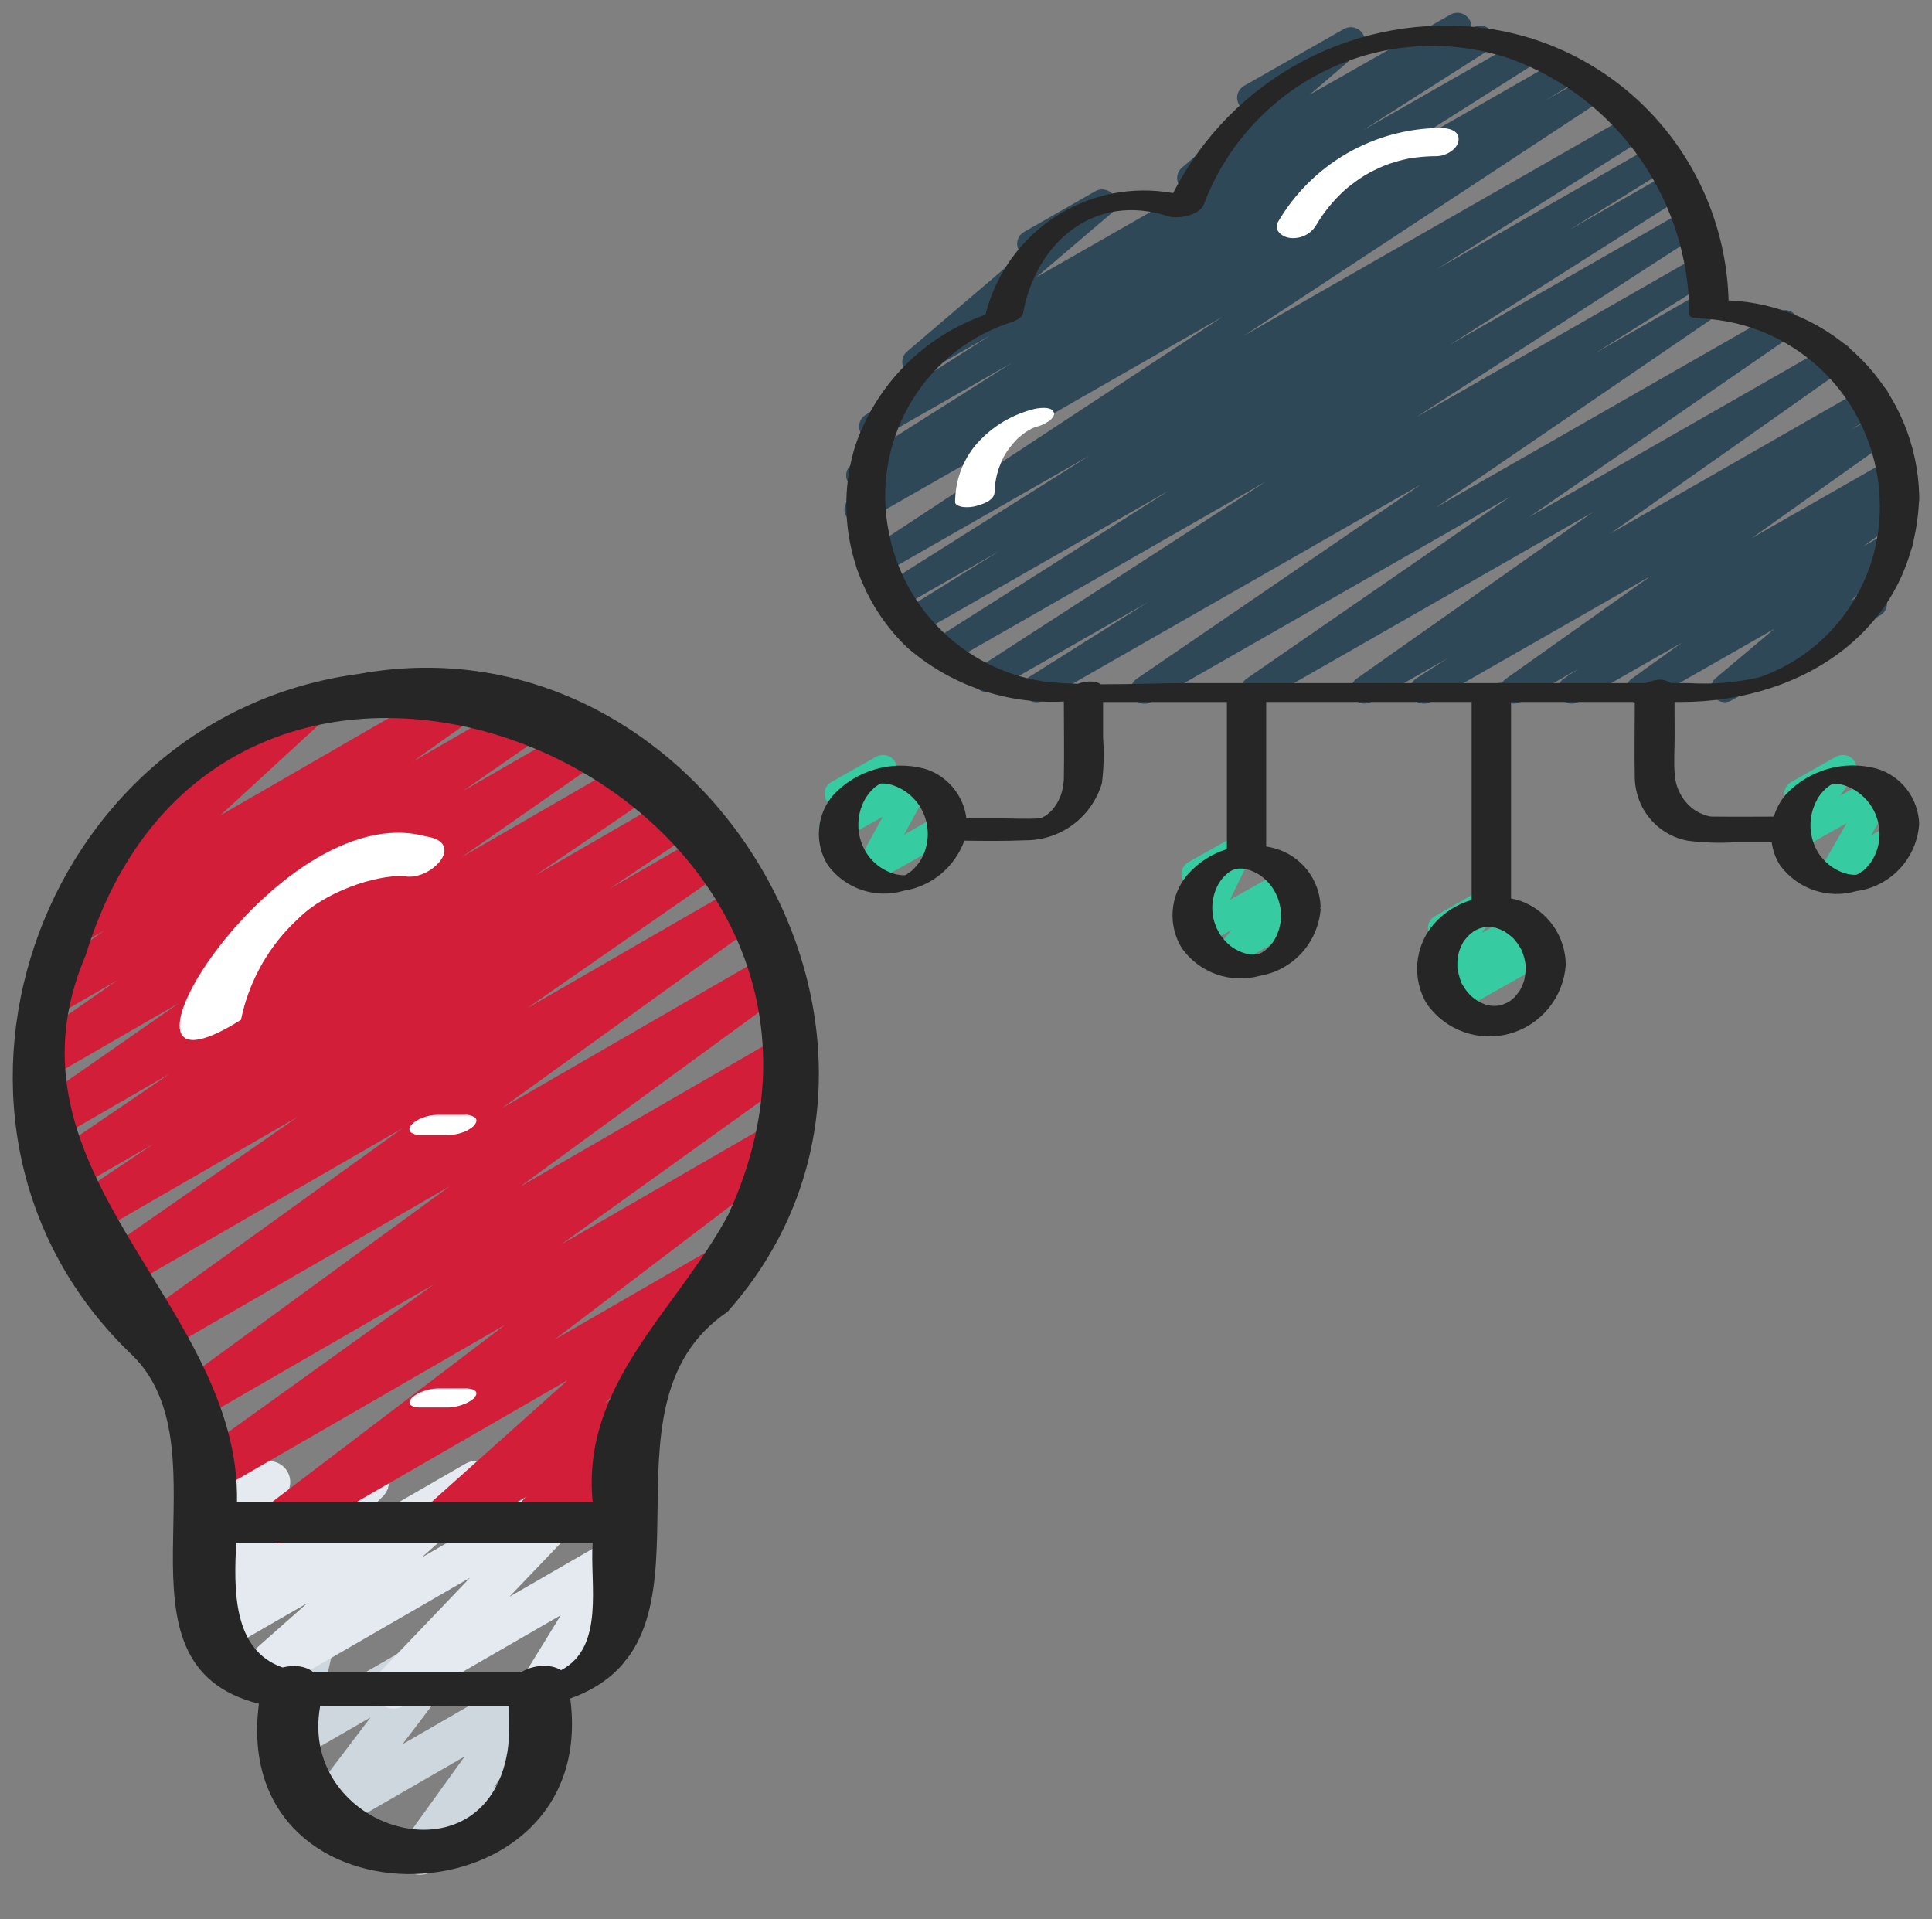
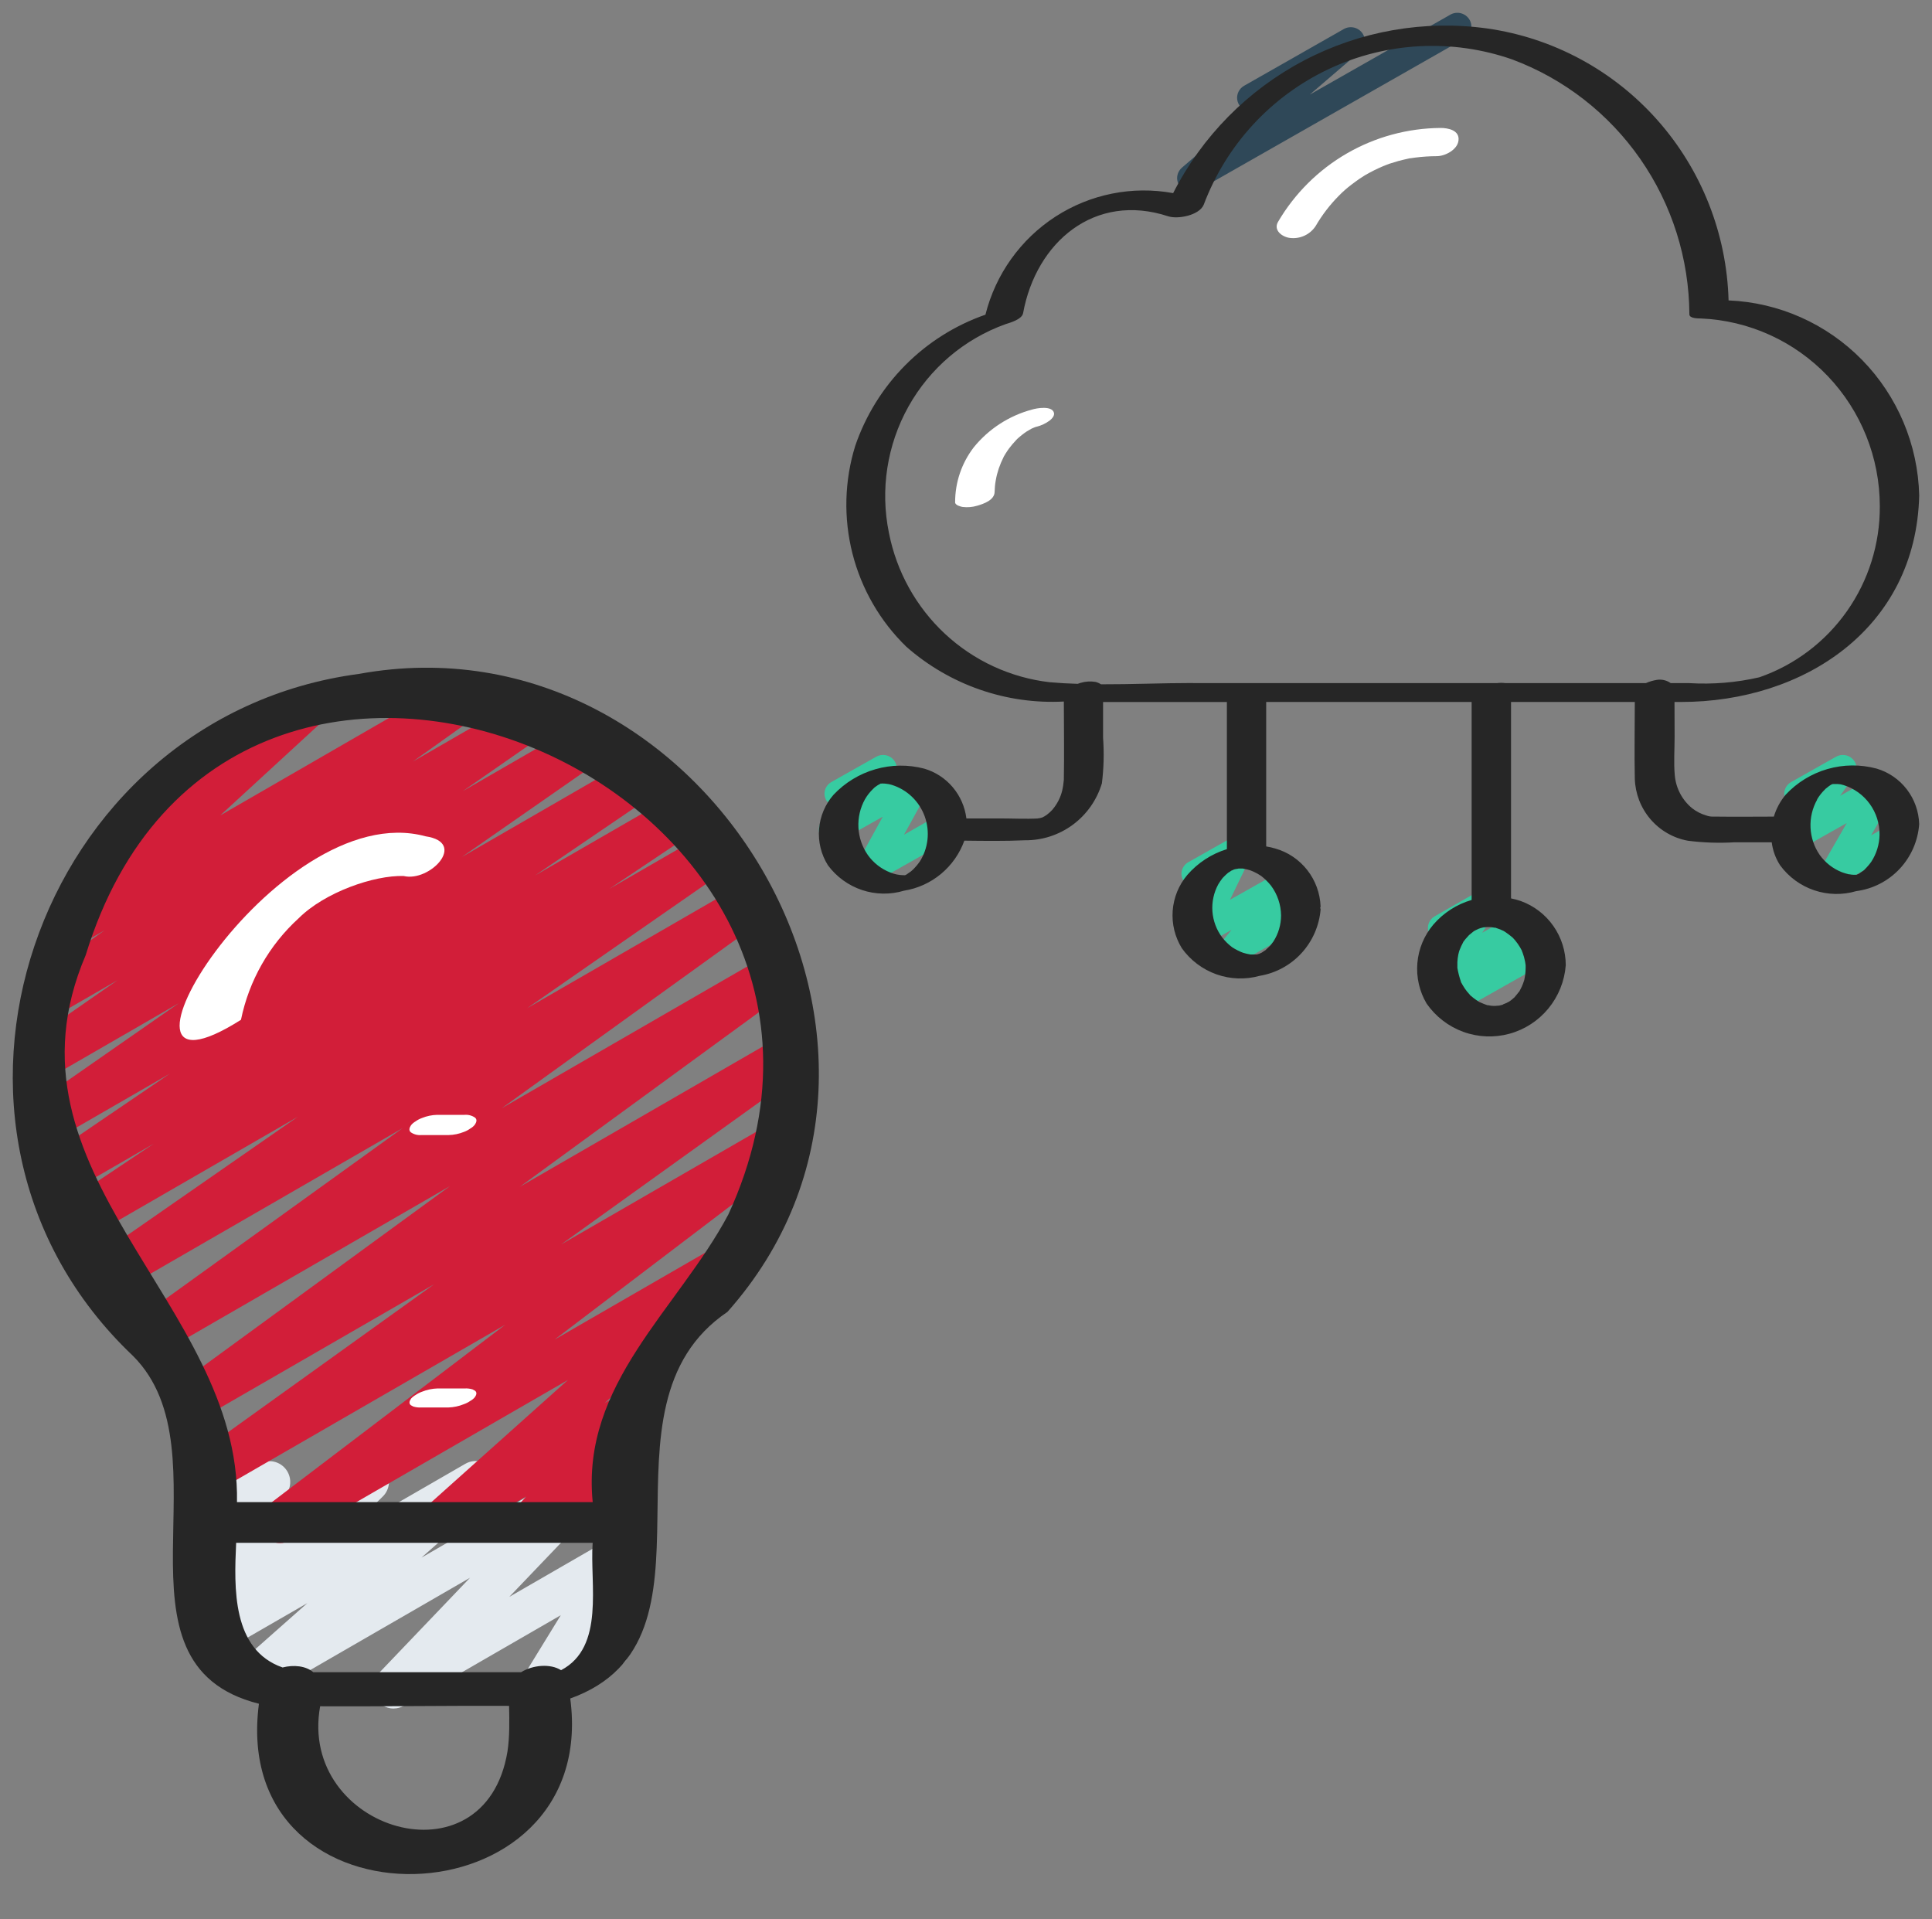
<svg xmlns="http://www.w3.org/2000/svg" width="151" height="150" viewBox="0 0 151 150" fill="none">
  <rect x="0" y="0" width="151" height="150" fill="#808080" stroke="none" />
  <g clip-path="url(#clip0_511_421)">
-     <path d="M89.454 55C89.223 55 88.999 54.926 88.814 54.791C88.629 54.656 88.492 54.466 88.424 54.248C88.355 54.031 88.359 53.797 88.433 53.582C88.508 53.366 88.651 53.18 88.84 53.05L111.04 37.875L81.572 54.726C81.327 54.873 81.032 54.918 80.754 54.851C80.476 54.783 80.236 54.609 80.087 54.366C79.939 54.124 79.893 53.833 79.961 53.557C80.029 53.281 80.205 53.043 80.45 52.896L89.741 47.046L77.655 53.958C77.411 54.09 77.126 54.125 76.857 54.055C76.589 53.984 76.358 53.815 76.213 53.58C76.067 53.346 76.019 53.065 76.077 52.797C76.135 52.528 76.295 52.291 76.525 52.136L98.951 37.627L73.856 51.988C73.613 52.117 73.328 52.149 73.062 52.077C72.795 52.005 72.567 51.835 72.423 51.601C72.28 51.367 72.232 51.088 72.29 50.82C72.348 50.553 72.507 50.317 72.735 50.162L91.374 38.333L71.346 49.785C71.101 49.916 70.815 49.95 70.547 49.877C70.278 49.804 70.048 49.632 69.905 49.396C69.762 49.16 69.716 48.878 69.777 48.609C69.838 48.341 70.001 48.106 70.233 47.953L78.087 43.075L69.807 47.81C69.563 47.941 69.278 47.974 69.01 47.902C68.742 47.83 68.513 47.659 68.369 47.424C68.225 47.189 68.178 46.908 68.237 46.64C68.297 46.371 68.458 46.135 68.688 45.982L85.167 35.596L68.53 45.108C68.288 45.239 68.003 45.273 67.736 45.203C67.469 45.132 67.239 44.963 67.094 44.73C66.949 44.497 66.9 44.218 66.957 43.95C67.013 43.681 67.171 43.445 67.398 43.289L95.559 24.751L67.595 40.754C67.35 40.886 67.064 40.918 66.796 40.846C66.528 40.773 66.298 40.601 66.155 40.365C66.011 40.129 65.965 39.847 66.026 39.578C66.087 39.31 66.251 39.075 66.482 38.922L68.93 37.409L67.733 38.092C67.489 38.224 67.203 38.259 66.935 38.188C66.666 38.117 66.435 37.946 66.29 37.711C66.145 37.475 66.098 37.194 66.157 36.925C66.217 36.656 66.379 36.419 66.61 36.266L79.102 28.346L68.746 34.266C68.503 34.399 68.217 34.434 67.948 34.363C67.679 34.292 67.448 34.121 67.303 33.886C67.158 33.65 67.111 33.369 67.171 33.099C67.23 32.83 67.392 32.594 67.623 32.44L77.395 26.211L72.143 29.208C71.91 29.343 71.634 29.387 71.37 29.331C71.106 29.275 70.873 29.123 70.716 28.904C70.56 28.686 70.491 28.418 70.525 28.153C70.558 27.887 70.691 27.643 70.896 27.47L79.843 19.841C79.764 19.768 79.696 19.684 79.642 19.59C79.499 19.345 79.46 19.052 79.534 18.778C79.608 18.504 79.789 18.27 80.038 18.128L85.61 14.941C85.842 14.811 86.115 14.77 86.376 14.828C86.637 14.886 86.868 15.037 87.022 15.253C87.177 15.469 87.246 15.734 87.215 15.997C87.184 16.26 87.055 16.502 86.854 16.677L80.993 21.669L115.141 2.147C115.385 2.005 115.676 1.964 115.951 2.032C116.225 2.101 116.462 2.274 116.61 2.514C116.757 2.753 116.803 3.041 116.739 3.314C116.674 3.588 116.504 3.825 116.264 3.975L106.509 10.193L118.887 3.112C119.131 2.97 119.423 2.929 119.697 2.998C119.972 3.066 120.209 3.239 120.356 3.479C120.503 3.719 120.55 4.006 120.485 4.28C120.42 4.553 120.25 4.79 120.011 4.94L107.516 12.861L122.115 4.512C122.359 4.381 122.646 4.348 122.914 4.421C123.182 4.493 123.412 4.665 123.555 4.902C123.698 5.138 123.745 5.419 123.684 5.688C123.622 5.957 123.459 6.192 123.228 6.345L120.789 7.854L124.267 5.867C124.509 5.739 124.791 5.707 125.056 5.778C125.321 5.848 125.549 6.016 125.694 6.247C125.838 6.478 125.889 6.755 125.835 7.022C125.781 7.288 125.627 7.524 125.404 7.682L97.227 26.233L127.612 8.853C127.857 8.706 128.151 8.661 128.429 8.729C128.707 8.796 128.947 8.97 129.096 9.213C129.245 9.456 129.29 9.747 129.222 10.023C129.154 10.299 128.978 10.536 128.733 10.684L112.3 21.038L129.463 11.223C129.707 11.092 129.994 11.059 130.262 11.132C130.53 11.204 130.76 11.376 130.904 11.612C131.047 11.848 131.093 12.13 131.031 12.399C130.971 12.668 130.807 12.903 130.576 13.055L122.655 17.968L130.803 13.308C131.047 13.173 131.334 13.137 131.605 13.207C131.875 13.278 132.108 13.45 132.253 13.686C132.398 13.923 132.445 14.207 132.384 14.477C132.323 14.747 132.158 14.983 131.924 15.136L113.289 26.963L131.987 16.27C132.23 16.138 132.515 16.103 132.784 16.173C133.052 16.243 133.283 16.413 133.428 16.648C133.574 16.882 133.622 17.163 133.564 17.432C133.506 17.701 133.346 17.937 133.117 18.092L110.686 32.603L132.899 19.899C133.143 19.76 133.433 19.722 133.705 19.792C133.978 19.862 134.212 20.035 134.358 20.273C134.504 20.512 134.551 20.798 134.487 21.07C134.423 21.342 134.255 21.578 134.018 21.729L124.727 27.571L133.246 22.701C133.488 22.566 133.772 22.528 134.041 22.595C134.309 22.662 134.542 22.828 134.69 23.061C134.838 23.293 134.891 23.572 134.837 23.841C134.783 24.111 134.627 24.349 134.4 24.507L112.207 39.68L138.959 24.377C139.2 24.24 139.485 24.2 139.755 24.266C140.025 24.332 140.259 24.498 140.408 24.731C140.557 24.963 140.61 25.244 140.556 25.514C140.502 25.784 140.344 26.023 140.117 26.181L119.497 40.418L143.148 26.894C143.389 26.758 143.672 26.719 143.941 26.784C144.21 26.85 144.443 27.015 144.592 27.245C144.742 27.476 144.797 27.754 144.745 28.023C144.693 28.293 144.539 28.532 144.315 28.692L125.842 41.711L146.033 30.152C146.277 30.012 146.566 29.971 146.84 30.04C147.113 30.108 147.349 30.279 147.496 30.517C147.644 30.756 147.692 31.041 147.63 31.314C147.567 31.587 147.4 31.824 147.163 31.976L144.7 33.571L147.05 32.226C147.29 32.092 147.573 32.054 147.84 32.119C148.108 32.184 148.34 32.349 148.49 32.578C148.639 32.808 148.694 33.085 148.644 33.353C148.594 33.622 148.442 33.861 148.219 34.022L136.883 42.077L148.062 35.683C148.304 35.541 148.593 35.498 148.867 35.564C149.141 35.63 149.378 35.799 149.527 36.036C149.677 36.272 149.727 36.557 149.668 36.83C149.609 37.103 149.444 37.342 149.209 37.496L148.113 38.233L148.386 38.077C148.625 37.942 148.907 37.902 149.175 37.967C149.443 38.031 149.676 38.195 149.826 38.424C149.975 38.652 150.032 38.929 149.983 39.198C149.934 39.467 149.783 39.706 149.561 39.868L145.603 42.713L147.943 41.375C148.176 41.243 148.451 41.203 148.713 41.261C148.975 41.319 149.206 41.471 149.361 41.689C149.516 41.907 149.583 42.174 149.549 42.438C149.516 42.702 149.385 42.944 149.181 43.118L144.62 46.956L145.825 46.266C145.948 46.189 146.086 46.137 146.229 46.114C146.373 46.09 146.52 46.096 146.662 46.13C146.803 46.164 146.936 46.227 147.053 46.313C147.169 46.4 147.267 46.509 147.34 46.634C147.413 46.759 147.46 46.898 147.477 47.041C147.495 47.184 147.483 47.329 147.442 47.468C147.402 47.606 147.333 47.736 147.241 47.847C147.149 47.959 147.034 48.051 146.906 48.118L135.349 54.728C135.115 54.862 134.839 54.904 134.576 54.848C134.312 54.79 134.08 54.637 133.924 54.419C133.769 54.2 133.702 53.932 133.736 53.667C133.769 53.401 133.902 53.159 134.109 52.986L138.67 49.15L128.688 54.848C128.448 54.983 128.166 55.022 127.898 54.958C127.63 54.893 127.398 54.73 127.247 54.501C127.097 54.272 127.041 53.995 127.091 53.727C127.14 53.458 127.291 53.218 127.512 53.056L131.464 50.218L123.368 54.848C123.126 54.983 122.841 55.02 122.572 54.953C122.304 54.885 122.071 54.717 121.924 54.484C121.776 54.251 121.725 53.971 121.78 53.702C121.835 53.432 121.993 53.194 122.221 53.037L123.325 52.294L118.859 54.848C118.619 54.982 118.336 55.021 118.069 54.956C117.801 54.89 117.569 54.726 117.42 54.496C117.27 54.267 117.215 53.989 117.265 53.721C117.316 53.452 117.468 53.213 117.69 53.052L129.027 45.01L111.82 54.848C111.576 54.985 111.289 55.023 111.018 54.954C110.747 54.885 110.513 54.715 110.366 54.479C110.219 54.243 110.171 53.959 110.231 53.688C110.291 53.417 110.454 53.18 110.688 53.026L113.164 51.425L107.175 54.85C106.935 54.982 106.654 55.017 106.388 54.951C106.122 54.885 105.892 54.721 105.744 54.493C105.595 54.264 105.54 53.989 105.589 53.722C105.638 53.455 105.788 53.216 106.008 53.054L124.481 40.033L98.578 54.848C98.337 54.98 98.054 55.016 97.788 54.949C97.521 54.882 97.291 54.716 97.143 54.486C96.995 54.256 96.942 53.979 96.993 53.712C97.045 53.444 97.197 53.206 97.42 53.046L118.038 38.811L89.998 54.848C89.833 54.946 89.645 54.998 89.454 55Z" fill="#2F4858" />
    <path d="M93.097 15C92.873 14.999 92.655 14.932 92.472 14.806C92.288 14.681 92.148 14.503 92.07 14.297C91.991 14.091 91.979 13.866 92.034 13.653C92.089 13.439 92.208 13.248 92.376 13.103L97.521 8.689C97.309 8.637 97.118 8.524 96.971 8.364C96.825 8.204 96.73 8.004 96.699 7.791C96.668 7.577 96.703 7.36 96.799 7.166C96.894 6.972 97.047 6.811 97.236 6.703L105.037 2.265C105.272 2.134 105.549 2.094 105.814 2.152C106.078 2.21 106.311 2.362 106.469 2.579C106.626 2.796 106.697 3.063 106.666 3.328C106.636 3.593 106.508 3.838 106.305 4.015L102.37 7.393L113.314 1.169C113.439 1.091 113.578 1.038 113.725 1.014C113.87 0.991 114.02 0.996 114.164 1.031C114.308 1.066 114.442 1.129 114.561 1.216C114.679 1.304 114.779 1.414 114.853 1.54C114.927 1.666 114.974 1.806 114.992 1.951C115.01 2.096 114.998 2.243 114.956 2.383C114.915 2.523 114.846 2.653 114.752 2.766C114.658 2.879 114.542 2.972 114.411 3.04L93.652 14.863C93.483 14.957 93.29 15.005 93.097 15Z" fill="#2F4858" />
    <path d="M67.926 69.026C67.74 69.026 67.558 68.979 67.397 68.889C67.236 68.8 67.101 68.671 67.006 68.516C66.912 68.36 66.859 68.183 66.855 68.001C66.851 67.82 66.895 67.641 66.983 67.482L68.996 63.825L65.603 65.738C65.386 65.859 65.133 65.903 64.888 65.861C64.642 65.819 64.419 65.694 64.257 65.509C64.095 65.323 64.004 65.089 64 64.845C63.996 64.601 64.079 64.363 64.236 64.173L65.185 63.025C64.987 62.963 64.813 62.847 64.682 62.69C64.551 62.533 64.469 62.343 64.446 62.141C64.423 61.94 64.461 61.737 64.554 61.556C64.647 61.375 64.792 61.224 64.971 61.122L68.479 59.142C68.696 59.019 68.95 58.974 69.197 59.015C69.445 59.056 69.669 59.181 69.832 59.367C69.995 59.553 70.086 59.79 70.089 60.035C70.092 60.281 70.007 60.519 69.848 60.709L69.52 61.103L71.183 60.167C71.385 60.049 71.621 60.001 71.853 60.029C72.086 60.057 72.303 60.16 72.469 60.322C72.639 60.481 72.75 60.691 72.785 60.918C72.821 61.145 72.779 61.377 72.666 61.579L70.654 65.235L72.538 64.16C72.783 64.035 73.068 64.007 73.333 64.082C73.598 64.158 73.824 64.331 73.962 64.564C74.101 64.798 74.141 65.076 74.075 65.338C74.009 65.6 73.843 65.828 73.609 65.973L68.466 68.885C68.302 68.979 68.115 69.028 67.926 69.026ZM143.394 69.145C143.207 69.145 143.024 69.097 142.862 69.006C142.7 68.915 142.565 68.784 142.471 68.626C142.376 68.468 142.326 68.289 142.324 68.106C142.323 67.923 142.37 67.744 142.462 67.584L144.335 64.324L140.778 66.329C140.567 66.449 140.321 66.494 140.08 66.459C139.839 66.423 139.618 66.309 139.453 66.133C139.287 65.959 139.188 65.734 139.171 65.496C139.154 65.259 139.22 65.022 139.359 64.827L140.598 63.073C140.397 63.088 140.197 63.047 140.019 62.954C139.842 62.862 139.695 62.722 139.597 62.551C139.455 62.311 139.417 62.026 139.49 61.758C139.563 61.49 139.742 61.261 139.987 61.122L143.495 59.142C143.705 59.023 143.952 58.977 144.192 59.013C144.433 59.048 144.654 59.163 144.819 59.338C144.985 59.513 145.084 59.737 145.101 59.975C145.118 60.212 145.052 60.449 144.914 60.644L143.819 62.195L146.647 60.6C146.851 60.486 147.087 60.441 147.319 60.471C147.551 60.5 147.767 60.603 147.934 60.765C148.101 60.926 148.209 61.136 148.242 61.363C148.274 61.59 148.23 61.821 148.115 62.021L146.242 65.281L147.432 64.611C147.677 64.486 147.962 64.458 148.227 64.533C148.492 64.608 148.718 64.781 148.856 65.015C148.995 65.249 149.035 65.526 148.969 65.789C148.903 66.051 148.737 66.278 148.503 66.424L143.93 69.005C143.767 69.097 143.582 69.145 143.394 69.145ZM113.871 79C113.663 79 113.459 78.94 113.285 78.828C113.111 78.717 112.973 78.558 112.89 78.371C112.807 78.184 112.781 77.977 112.816 77.777C112.851 77.576 112.945 77.389 113.087 77.24L113.811 76.473L112.954 76.953C112.746 77.061 112.508 77.098 112.276 77.06C112.044 77.022 111.831 76.91 111.67 76.742C111.51 76.574 111.41 76.359 111.387 76.13C111.364 75.901 111.418 75.671 111.542 75.476L112.851 73.548C112.604 73.588 112.349 73.543 112.132 73.419C111.916 73.295 111.75 73.1 111.665 72.869C111.58 72.638 111.581 72.385 111.667 72.154C111.754 71.924 111.92 71.73 112.138 71.608L115.635 69.609C115.844 69.49 116.088 69.445 116.327 69.479C116.566 69.513 116.786 69.626 116.951 69.798C117.117 69.97 117.218 70.191 117.239 70.427C117.259 70.662 117.198 70.897 117.065 71.094L115.841 72.898L118.897 71.174C119.118 71.049 119.379 71.007 119.63 71.053C119.881 71.1 120.107 71.233 120.267 71.428C120.427 71.624 120.51 71.869 120.501 72.119C120.492 72.368 120.392 72.607 120.219 72.791L119.493 73.558L119.848 73.359C120.093 73.234 120.378 73.206 120.643 73.281C120.909 73.357 121.134 73.529 121.273 73.763C121.411 73.997 121.451 74.275 121.386 74.537C121.32 74.799 121.153 75.027 120.92 75.172L114.407 78.849C114.246 78.946 114.06 78.998 113.871 79ZM96.225 75.427C96.023 75.427 95.825 75.37 95.654 75.264C95.483 75.159 95.347 75.008 95.26 74.829C95.173 74.65 95.14 74.451 95.164 74.255C95.188 74.059 95.268 73.873 95.396 73.72L96.253 72.672L94.234 73.812C94.037 73.922 93.809 73.967 93.583 73.941C93.358 73.916 93.146 73.821 92.979 73.671C92.812 73.52 92.698 73.321 92.654 73.104C92.61 72.886 92.638 72.659 92.734 72.458L94.449 68.915L93.909 69.217C93.663 69.342 93.379 69.37 93.113 69.295C92.848 69.219 92.622 69.046 92.484 68.813C92.346 68.579 92.305 68.301 92.371 68.039C92.437 67.777 92.604 67.549 92.837 67.404L96.345 65.424C96.543 65.314 96.771 65.268 96.998 65.294C97.224 65.319 97.436 65.414 97.603 65.565C97.77 65.716 97.884 65.915 97.927 66.133C97.971 66.352 97.942 66.578 97.846 66.78L96.131 70.321L100.224 68.016C100.441 67.894 100.694 67.85 100.941 67.891C101.188 67.933 101.412 68.058 101.574 68.244C101.736 68.43 101.827 68.666 101.83 68.911C101.833 69.155 101.749 69.393 101.592 69.583L100.619 70.752C100.867 70.708 101.123 70.75 101.343 70.872C101.562 70.994 101.73 71.188 101.818 71.419C101.906 71.651 101.907 71.905 101.821 72.137C101.736 72.369 101.57 72.565 101.352 72.689L96.755 75.287C96.594 75.378 96.411 75.426 96.225 75.427Z" fill="#37CBA1" />
-     <path d="M32.834 146.516C32.535 146.516 32.241 146.434 31.986 146.278C31.73 146.121 31.523 145.898 31.386 145.631C31.25 145.365 31.189 145.066 31.212 144.767C31.234 144.468 31.338 144.182 31.513 143.939L36.317 137.271L26.098 143.167C25.772 143.356 25.392 143.426 25.02 143.365C24.649 143.304 24.31 143.117 24.062 142.834C23.813 142.552 23.67 142.192 23.657 141.816C23.644 141.44 23.761 141.071 23.989 140.772L28.965 134.215L23.599 137.313C23.325 137.475 23.01 137.553 22.693 137.537C22.375 137.522 22.07 137.413 21.814 137.224C21.558 137.036 21.363 136.776 21.254 136.477C21.145 136.179 21.126 135.855 21.2 135.546L22.16 131.292C21.873 131.182 21.623 130.993 21.439 130.747C21.255 130.501 21.145 130.207 21.12 129.901C21.096 129.594 21.159 129.287 21.302 129.015C21.446 128.743 21.663 128.517 21.929 128.363L23.569 127.416C23.843 127.261 24.157 127.188 24.471 127.206C24.786 127.225 25.089 127.334 25.343 127.521C25.596 127.708 25.791 127.965 25.901 128.26C26.012 128.555 26.035 128.876 25.968 129.184L25.19 132.636L34.325 127.364C34.992 126.971 35.848 127.114 36.359 127.696C36.87 128.279 36.902 129.138 36.434 129.76L31.458 136.314L41.257 130.661C41.579 130.473 41.956 130.401 42.325 130.458C42.694 130.515 43.032 130.697 43.282 130.974C43.532 131.251 43.679 131.606 43.699 131.978C43.718 132.351 43.608 132.719 43.388 133.02L38.582 139.692L39.73 139.031C39.915 138.923 40.119 138.852 40.332 138.823C40.544 138.794 40.76 138.808 40.967 138.863C41.173 138.919 41.367 139.015 41.537 139.146C41.706 139.277 41.847 139.44 41.953 139.627C42.061 139.812 42.131 140.016 42.159 140.228C42.188 140.44 42.174 140.655 42.118 140.862C42.063 141.069 41.967 141.262 41.837 141.432C41.706 141.601 41.543 141.743 41.358 141.849L33.648 146.298C33.401 146.442 33.12 146.518 32.834 146.516Z" fill="#CED7DD" />
    <path d="M30.769 133.528C30.451 133.528 30.139 133.435 29.873 133.259C29.607 133.084 29.399 132.835 29.273 132.542C29.148 132.249 29.111 131.926 29.168 131.612C29.224 131.299 29.371 131.009 29.591 130.778L36.734 123.306L20.587 132.63C20.237 132.843 19.821 132.916 19.42 132.835C19.019 132.754 18.664 132.524 18.425 132.193C18.186 131.861 18.08 131.452 18.13 131.046C18.18 130.64 18.381 130.268 18.692 130.004L24.023 125.285L17.436 129.086C17.093 129.281 16.691 129.345 16.304 129.266C15.918 129.187 15.573 128.97 15.335 128.655C15.096 128.341 14.98 127.95 15.008 127.556C15.036 127.163 15.206 126.793 15.487 126.515L18.367 123.7L17.033 124.468C16.715 124.652 16.343 124.724 15.979 124.67C15.616 124.616 15.281 124.441 15.03 124.173C14.778 123.904 14.625 123.559 14.595 123.192C14.565 122.826 14.661 122.46 14.865 122.154L16.6 119.561C16.316 119.448 16.069 119.257 15.888 119.01C15.707 118.764 15.6 118.471 15.578 118.166C15.555 117.861 15.62 117.555 15.763 117.285C15.907 117.015 16.123 116.791 16.388 116.638L20.241 114.412C20.56 114.228 20.931 114.157 21.295 114.21C21.659 114.264 21.993 114.439 22.245 114.708C22.496 114.976 22.649 115.322 22.679 115.688C22.709 116.055 22.614 116.421 22.409 116.726L21.455 118.151L27.951 114.402C28.294 114.2 28.7 114.13 29.09 114.207C29.482 114.284 29.831 114.502 30.071 114.819C30.312 115.137 30.428 115.532 30.396 115.929C30.365 116.326 30.188 116.698 29.9 116.973L27.007 119.801L36.373 114.396C36.722 114.197 37.133 114.134 37.525 114.22C37.918 114.305 38.265 114.533 38.499 114.859C38.734 115.185 38.84 115.586 38.797 115.986C38.753 116.385 38.563 116.754 38.264 117.022L32.943 121.731L44.955 114.796C45.294 114.6 45.692 114.533 46.077 114.607C46.461 114.681 46.806 114.891 47.048 115.199C47.29 115.507 47.413 115.891 47.394 116.282C47.376 116.674 47.217 117.045 46.947 117.328L39.803 124.8L47.763 120.205C48.076 120.02 48.442 119.945 48.803 119.993C49.163 120.041 49.497 120.209 49.751 120.47C50.004 120.73 50.163 121.069 50.2 121.43C50.239 121.792 50.154 122.156 49.96 122.463L46.999 127.283C47.378 127.133 47.799 127.129 48.18 127.275C48.562 127.42 48.874 127.702 49.057 128.067C49.24 128.431 49.28 128.851 49.169 129.243C49.058 129.635 48.804 129.972 48.456 130.186L43.074 133.297C42.761 133.479 42.396 133.551 42.037 133.502C41.678 133.452 41.347 133.285 41.094 133.025C40.842 132.766 40.683 132.429 40.644 132.069C40.605 131.709 40.687 131.346 40.877 131.039L43.829 126.232L31.58 133.304C31.333 133.448 31.052 133.523 30.766 133.522L30.769 133.528Z" fill="#E4EAEF" />
    <path d="M21.878 120.592C21.536 120.593 21.203 120.487 20.925 120.288C20.647 120.089 20.439 119.808 20.33 119.485C20.221 119.161 20.217 118.811 20.317 118.485C20.418 118.159 20.619 117.872 20.892 117.667L39.483 103.533L17.035 116.492C16.674 116.701 16.245 116.764 15.839 116.666C15.432 116.568 15.079 116.318 14.852 115.967C14.625 115.616 14.542 115.191 14.62 114.78C14.698 114.37 14.931 114.005 15.271 113.761L33.932 100.367L15.925 110.761C15.565 110.971 15.137 111.035 14.73 110.939C14.324 110.842 13.97 110.593 13.742 110.243C13.514 109.893 13.429 109.469 13.506 109.058C13.582 108.647 13.813 108.282 14.152 108.037L35.168 92.696L12.84 105.586C12.479 105.794 12.052 105.855 11.648 105.757C11.243 105.659 10.891 105.409 10.665 105.06C10.438 104.711 10.355 104.288 10.431 103.878C10.507 103.469 10.736 103.104 11.073 102.859L31.478 88.159L9.127 101.063C8.764 101.266 8.337 101.322 7.934 101.22C7.531 101.118 7.182 100.865 6.96 100.514C6.737 100.163 6.657 99.74 6.736 99.332C6.815 98.924 7.048 98.562 7.386 98.32L23.277 87.278L6.722 96.836C6.357 97.04 5.927 97.096 5.522 96.992C5.116 96.888 4.766 96.632 4.545 96.276C4.324 95.921 4.248 95.494 4.334 95.084C4.419 94.674 4.659 94.313 5.004 94.076L12.011 89.386L5.359 93.227C4.994 93.431 4.565 93.488 4.16 93.385C3.755 93.282 3.405 93.027 3.183 92.673C2.961 92.319 2.883 91.893 2.967 91.484C3.05 91.074 3.288 90.712 3.631 90.473L13.286 83.9L4.389 89.035C4.026 89.243 3.596 89.304 3.189 89.204C2.783 89.103 2.431 88.85 2.206 88.497C1.981 88.143 1.901 87.717 1.983 87.306C2.065 86.895 2.302 86.532 2.645 86.291L14.002 78.383L4.047 84.131C3.683 84.342 3.252 84.405 2.843 84.305C2.434 84.205 2.08 83.951 1.854 83.596C1.629 83.24 1.55 82.811 1.634 82.399C1.719 81.986 1.959 81.623 2.306 81.384L9.202 76.594L4.522 79.295C4.16 79.501 3.733 79.561 3.328 79.462C2.924 79.362 2.573 79.112 2.347 78.761C2.122 78.411 2.04 77.987 2.117 77.578C2.195 77.169 2.427 76.805 2.765 76.561L8.17 72.708L6.065 73.922C5.718 74.124 5.309 74.19 4.916 74.108C4.523 74.027 4.174 73.802 3.936 73.479C3.698 73.156 3.588 72.756 3.627 72.356C3.667 71.957 3.852 71.586 4.148 71.315L12.554 63.589C12.182 63.633 11.806 63.548 11.489 63.346C11.173 63.145 10.936 62.841 10.818 62.485C10.7 62.129 10.709 61.743 10.842 61.393C10.976 61.043 11.227 60.75 11.552 60.563L23.244 53.813C23.591 53.612 24.001 53.545 24.394 53.627C24.787 53.709 25.136 53.933 25.373 54.256C25.611 54.579 25.721 54.979 25.682 55.379C25.643 55.778 25.457 56.149 25.161 56.42L17.211 63.729L35.93 52.922C36.292 52.715 36.719 52.655 37.124 52.755C37.528 52.854 37.88 53.105 38.105 53.455C38.33 53.806 38.412 54.229 38.335 54.639C38.257 55.048 38.025 55.412 37.687 55.655L32.262 59.521L41.332 54.288C41.696 54.077 42.127 54.014 42.536 54.114C42.945 54.214 43.299 54.468 43.525 54.824C43.75 55.179 43.829 55.608 43.745 56.02C43.66 56.433 43.42 56.797 43.073 57.035L36.171 61.829L45.709 56.326C46.072 56.117 46.502 56.057 46.908 56.157C47.315 56.257 47.667 56.511 47.892 56.864C48.117 57.217 48.197 57.644 48.115 58.054C48.033 58.465 47.796 58.829 47.453 59.069L36.099 66.974L49.757 59.089C50.123 58.859 50.564 58.785 50.984 58.881C51.404 58.977 51.769 59.236 51.998 59.601C52.227 59.966 52.302 60.407 52.206 60.828C52.11 61.248 51.851 61.613 51.486 61.842L41.827 68.415L52.895 62.027C53.26 61.816 53.694 61.754 54.103 61.856C54.513 61.958 54.867 62.215 55.091 62.574C55.315 62.932 55.39 63.364 55.301 63.776C55.213 64.189 54.967 64.552 54.616 64.787L47.619 69.47L55.352 65.008C55.715 64.797 56.146 64.735 56.554 64.835C56.962 64.935 57.315 65.19 57.538 65.545C57.764 65.899 57.844 66.327 57.761 66.738C57.678 67.15 57.438 67.513 57.093 67.752L41.195 78.797L57.841 69.19C58.202 68.98 58.63 68.916 59.037 69.014C59.443 69.112 59.796 69.362 60.022 69.714C60.249 70.064 60.332 70.489 60.255 70.899C60.177 71.309 59.944 71.674 59.605 71.917L39.207 86.614L59.865 74.687C60.227 74.451 60.666 74.369 61.088 74.458C61.51 74.547 61.879 74.8 62.114 75.162C62.349 75.523 62.431 75.963 62.342 76.385C62.253 76.806 62 77.175 61.639 77.41L40.626 92.751L60.764 81.124C61.125 80.914 61.554 80.852 61.96 80.949C62.367 81.047 62.72 81.297 62.947 81.648C63.173 81.999 63.256 82.424 63.178 82.835C63.1 83.246 62.867 83.611 62.527 83.854L43.861 97.252L60.136 87.857C60.494 87.648 60.918 87.585 61.322 87.678C61.726 87.772 62.079 88.017 62.308 88.362C62.538 88.707 62.627 89.127 62.558 89.536C62.489 89.944 62.266 90.311 61.935 90.561L43.34 104.695L56.383 97.168C56.732 96.956 57.148 96.883 57.548 96.964C57.948 97.045 58.302 97.273 58.542 97.604C58.781 97.935 58.887 98.343 58.838 98.748C58.79 99.153 58.591 99.525 58.281 99.79L47.255 109.654L48.56 108.903C48.896 108.709 49.29 108.642 49.671 108.714C50.052 108.785 50.395 108.99 50.638 109.292C50.882 109.593 51.009 109.972 50.998 110.36C50.987 110.747 50.838 111.118 50.578 111.405L48.915 113.231C49.243 113.291 49.544 113.45 49.778 113.687C50.012 113.925 50.168 114.228 50.223 114.557C50.278 114.886 50.23 115.224 50.087 115.525C49.943 115.825 49.71 116.074 49.419 116.238L42.36 120.316C42.024 120.509 41.63 120.576 41.249 120.505C40.868 120.433 40.525 120.228 40.282 119.927C40.039 119.625 39.911 119.246 39.922 118.859C39.933 118.471 40.083 118.1 40.343 117.813L41.127 116.951L35.259 120.338C34.911 120.543 34.498 120.61 34.102 120.527C33.707 120.444 33.356 120.217 33.119 119.889C32.881 119.562 32.775 119.158 32.819 118.756C32.863 118.354 33.056 117.983 33.359 117.715L44.391 107.845L22.688 120.377C22.441 120.521 22.16 120.596 21.874 120.595L21.878 120.592Z" fill="#D21E39" />
    <path d="M10.39 105.961C17.998 113.55 7.832 130.039 20.237 133.151C17.845 151.411 46.929 150.516 44.57 132.741C57.405 128.126 45.8 110.003 56.858 102.524C75.353 81.709 55.137 47.737 28.067 52.665C2.742 56.02 -8.368 88.186 10.39 105.961ZM39.662 136.887C37.908 147.466 23.277 143.024 25.021 133.349C29.951 133.372 34.869 133.294 39.789 133.317C39.812 134.511 39.838 135.718 39.662 136.887ZM43.851 130.528C43.018 130 41.654 130.114 40.73 130.684H24.484C23.898 130.189 22.958 130.092 22.086 130.316C18.125 128.933 18.294 124.113 18.457 120.573H46.321C46.087 123.778 47.304 128.718 43.851 130.528ZM6.699 74.644C17.894 38.053 72.326 61.422 56.927 94.912C52.953 102.368 45.403 108.138 46.324 117.393H18.522C18.812 101.86 -0.603 91.726 6.699 74.644Z" fill="#262626" />
    <path d="M18.834 79.698C19.459 76.643 21.037 73.865 23.342 71.764C25.389 69.724 29.235 68.393 31.546 68.461C33.593 68.959 36.554 65.848 33.267 65.36C21.47 62.141 6.094 87.769 18.834 79.698Z" fill="white" />
    <path d="M36.309 87.127H34.177C33.762 87.136 33.352 87.221 32.968 87.379C32.793 87.443 32.627 87.53 32.476 87.64C32.343 87.716 32.225 87.815 32.128 87.934C32.015 88.105 31.915 88.327 32.111 88.493C32.351 88.657 32.639 88.732 32.928 88.707H35.06C35.475 88.698 35.884 88.613 36.269 88.457C36.445 88.393 36.611 88.305 36.761 88.194C36.895 88.12 37.013 88.02 37.109 87.9C37.222 87.731 37.322 87.507 37.126 87.343C36.887 87.179 36.598 87.103 36.309 87.127ZM36.934 108.583C36.736 108.522 36.529 108.498 36.322 108.51H34.19C33.775 108.523 33.366 108.61 32.981 108.766C32.806 108.828 32.64 108.912 32.487 109.018C32.355 109.091 32.236 109.185 32.135 109.297C32.024 109.453 31.922 109.662 32.107 109.818L32.303 109.923C32.501 109.984 32.708 110.009 32.915 109.997H35.047C35.462 109.983 35.871 109.896 36.256 109.739C36.432 109.678 36.598 109.594 36.751 109.487C36.884 109.416 37.003 109.321 37.102 109.208C37.213 109.054 37.316 108.845 37.13 108.689L36.934 108.583ZM112.583 10C110.013 10.019 107.492 10.706 105.266 11.992C103.041 13.279 101.187 15.122 99.887 17.34C99.503 18.006 100.23 18.527 100.816 18.595C101.206 18.644 101.601 18.582 101.957 18.417C102.314 18.252 102.617 17.989 102.831 17.66C103.332 16.799 103.94 16.006 104.641 15.298C104.946 14.985 105.275 14.695 105.624 14.432C105.834 14.27 106.047 14.114 106.264 13.965C106.373 13.889 106.484 13.818 106.596 13.751L106.76 13.651C107.191 13.406 107.635 13.185 108.091 12.992L108.398 12.868L108.592 12.797C108.822 12.721 109.052 12.65 109.287 12.584C109.521 12.518 109.813 12.456 110.078 12.394L110.174 12.371H110.219C110.355 12.349 110.489 12.33 110.626 12.313C111.177 12.243 111.731 12.208 112.287 12.206C112.945 12.206 113.909 11.705 113.992 10.982C114.095 10.173 113.165 9.996 112.583 10ZM80.654 32.01C78.871 32.488 77.283 33.515 76.117 34.946C75.162 36.181 74.646 37.699 74.65 39.261C74.65 39.487 75.1 39.596 75.23 39.619C75.614 39.667 76.004 39.635 76.375 39.523C76.893 39.374 77.733 39.081 77.737 38.433C77.743 38.132 77.772 37.832 77.827 37.536C77.88 37.225 77.958 36.918 78.059 36.619C78.166 36.309 78.293 36.007 78.441 35.714C78.509 35.569 78.421 35.74 78.47 35.657C78.519 35.573 78.541 35.533 78.579 35.473C78.669 35.327 78.764 35.185 78.865 35.046C79.041 34.814 79.229 34.592 79.43 34.381C79.456 34.352 79.483 34.324 79.511 34.297L79.671 34.157C79.788 34.054 79.912 33.958 80.037 33.864C80.106 33.813 80.18 33.768 80.251 33.715C80.187 33.762 79.961 33.928 80.251 33.715C80.372 33.642 80.496 33.578 80.617 33.502L80.831 33.41L80.984 33.352H81.012C81.387 33.258 81.739 33.09 82.05 32.859C82.206 32.731 82.438 32.494 82.374 32.26C82.223 31.681 81.008 31.897 80.654 32.01Z" fill="white" />
    <path d="M130.875 54.86H131.393C140.961 54.86 149.749 49.129 150 38.723C149.903 34.752 148.31 30.967 145.543 28.136C142.776 25.305 139.043 23.64 135.101 23.478C134.957 18.262 132.983 13.266 129.529 9.376C126.076 5.485 121.365 2.952 116.233 2.224C111.322 1.545 106.323 2.418 101.926 4.723C97.529 7.028 93.952 10.652 91.69 15.093C88.504 14.509 85.217 15.166 82.493 16.929C79.77 18.693 77.813 21.433 77.019 24.593C74.662 25.413 72.52 26.761 70.757 28.537C68.994 30.313 67.655 32.47 66.843 34.844C65.996 37.576 65.922 40.492 66.627 43.265C67.333 46.037 68.791 48.558 70.838 50.544C74.232 53.528 78.647 55.064 83.147 54.826C83.147 56.853 83.185 58.893 83.147 60.91V60.933L83.136 61.042C83.116 61.285 83.078 61.526 83.024 61.764C82.912 62.237 82.705 62.682 82.415 63.072C82.313 63.221 82.193 63.357 82.058 63.477C81.972 63.555 81.883 63.631 81.79 63.701C81.578 63.858 82.037 63.515 81.667 63.776C81.297 64.037 81.88 63.588 81.516 63.86C81.497 63.87 81.478 63.879 81.459 63.888C81.382 63.907 81.286 63.93 81.263 63.939C81.146 63.954 81.01 63.973 81.186 63.962C80.185 64.02 79.167 63.962 78.165 63.962H75.531C75.419 63.061 75.048 62.212 74.463 61.521C73.878 60.829 73.105 60.325 72.239 60.071C70.983 59.742 69.662 59.758 68.415 60.118C67.166 60.478 66.037 61.167 65.144 62.115C64.49 62.861 64.094 63.801 64.015 64.793C63.936 65.786 64.178 66.777 64.706 67.619C65.376 68.525 66.307 69.201 67.371 69.557C68.436 69.913 69.584 69.931 70.659 69.608C71.72 69.439 72.716 68.987 73.544 68.3C74.373 67.612 75.004 66.714 75.371 65.699C76.953 65.718 78.537 65.739 80.113 65.669C81.458 65.681 82.77 65.254 83.854 64.452C84.937 63.65 85.733 62.514 86.121 61.218C86.269 60.037 86.3 58.843 86.213 57.656V54.862H95.891V66.362C94.693 66.73 93.62 67.429 92.796 68.379C92.13 69.165 91.731 70.144 91.654 71.174C91.578 72.203 91.829 73.231 92.371 74.108C93.044 75.049 93.988 75.76 95.075 76.146C96.162 76.531 97.34 76.572 98.451 76.263C99.707 76.055 100.858 75.431 101.722 74.49C102.585 73.548 103.111 72.343 103.216 71.066C103.216 71.021 103.189 70.999 103.185 70.959C103.18 70.918 103.216 70.884 103.214 70.837C103.173 69.803 102.809 68.808 102.172 67.996C101.536 67.183 100.661 66.594 99.672 66.313C99.439 66.243 99.202 66.189 98.962 66.15V54.86H115.019V70.334C113.857 70.67 112.816 71.339 112.025 72.26C111.308 73.105 110.872 74.154 110.778 75.261C110.684 76.368 110.936 77.477 111.5 78.432C112.209 79.449 113.212 80.221 114.372 80.643C115.533 81.064 116.795 81.114 117.985 80.786C119.176 80.458 120.236 79.768 121.022 78.81C121.808 77.852 122.281 76.674 122.376 75.435C122.374 74.335 122.035 73.262 121.405 72.364C120.774 71.465 119.884 70.784 118.855 70.415C118.607 70.33 118.354 70.262 118.098 70.211V54.86H127.772C127.772 56.857 127.73 58.857 127.772 60.854C127.807 62.019 128.238 63.137 128.994 64.02C129.749 64.903 130.783 65.498 131.923 65.705C133.129 65.858 134.347 65.899 135.561 65.827H138.474C138.554 66.469 138.779 67.083 139.129 67.625C139.797 68.535 140.725 69.216 141.79 69.576C142.855 69.937 144.004 69.96 145.082 69.642C146.374 69.474 147.57 68.862 148.465 67.909C149.361 66.956 149.903 65.721 149.998 64.412C149.971 63.425 149.633 62.471 149.033 61.69C148.433 60.908 147.602 60.339 146.66 60.064C145.404 59.729 144.081 59.742 142.832 60.101C141.584 60.461 140.454 61.153 139.564 62.106C139.143 62.608 138.828 63.191 138.64 63.819C137.151 63.819 135.663 63.84 134.174 63.819H133.855C133.682 63.82 133.511 63.789 133.349 63.727C132.952 63.612 132.581 63.422 132.254 63.166C131.867 62.849 131.546 62.456 131.313 62.011C131.079 61.566 130.938 61.079 130.896 60.578C130.806 59.6 130.883 58.585 130.883 57.604L130.875 54.86ZM68.91 61.242H68.861L68.899 61.231C68.995 61.22 68.973 61.227 68.91 61.242ZM68.871 61.242H68.899H68.861H68.871ZM70.74 68.405H70.679L70.73 68.392L70.74 68.405ZM71.854 67.375C71.75 67.527 71.634 67.671 71.506 67.803C71.457 67.859 71.406 67.912 71.353 67.964C71.353 67.964 71.221 68.077 71.195 68.103C71.083 68.184 70.745 68.405 70.966 68.281L70.768 68.385L70.715 68.398H70.577C70.232 68.388 69.892 68.316 69.573 68.184C68.873 67.909 68.268 67.436 67.829 66.823C67.387 66.191 67.131 65.446 67.092 64.674C67.052 63.902 67.23 63.134 67.606 62.46C67.775 62.167 67.984 61.9 68.227 61.665C68.314 61.568 68.415 61.485 68.527 61.417L68.712 61.291C68.516 61.419 68.712 61.304 68.837 61.235C68.81 61.235 68.808 61.235 68.837 61.235H68.903H68.876H69.018C69.09 61.235 69.16 61.235 69.231 61.248C69.388 61.26 69.543 61.29 69.694 61.338C70.285 61.52 70.826 61.838 71.274 62.266C71.722 62.695 72.064 63.222 72.275 63.807C72.486 64.392 72.558 65.019 72.487 65.637C72.416 66.255 72.203 66.847 71.865 67.368L71.854 67.375ZM98.328 74.583C98.292 74.596 98.254 74.603 98.216 74.604L98.328 74.583ZM100.125 71.549C100.122 72.27 99.914 72.976 99.525 73.581C99.474 73.658 99.419 73.731 99.364 73.795C99.338 73.829 99.311 73.862 99.283 73.894C99.164 74.018 99.038 74.131 98.911 74.249L98.887 74.272C98.806 74.317 98.728 74.368 98.653 74.424L98.634 74.439C98.562 74.469 98.475 74.519 98.392 74.551H98.373L98.262 74.581L98.205 74.596H97.794C97.771 74.594 97.748 74.594 97.724 74.596L97.675 74.583C97.599 74.568 97.525 74.557 97.45 74.54L97.169 74.465L96.98 74.392C96.894 74.356 96.81 74.316 96.727 74.272C96.581 74.199 96.439 74.118 96.302 74.028C96.01 73.809 95.749 73.552 95.524 73.264C95.08 72.675 94.815 71.969 94.76 71.232C94.706 70.495 94.865 69.758 95.218 69.109C95.314 68.95 95.419 68.796 95.532 68.649L95.577 68.597C95.643 68.525 95.713 68.454 95.79 68.383L95.955 68.236L95.979 68.212C96.06 68.167 96.139 68.117 96.213 68.06L96.24 68.038H96.259C96.31 68.017 96.395 67.972 96.472 67.94H96.493L96.58 67.916C96.64 67.916 96.721 67.895 96.753 67.889L96.799 67.878H97.072C97.093 67.88 97.115 67.88 97.138 67.878C97.154 67.884 97.172 67.889 97.191 67.893C97.303 67.914 97.416 67.934 97.529 67.964L97.724 68.019L97.988 68.129C98.191 68.222 98.386 68.332 98.571 68.458C98.854 68.679 99.111 68.932 99.336 69.212C99.84 69.887 100.116 70.705 100.125 71.549ZM115.687 72.521L115.561 72.568C115.6 72.55 115.643 72.538 115.687 72.534V72.521ZM118.238 73.288C118.3 73.352 118.362 73.418 118.419 73.489C118.561 73.661 118.69 73.843 118.804 74.035C118.851 74.114 118.893 74.195 118.936 74.277C118.936 74.307 118.995 74.429 119.006 74.463C119.086 74.677 119.148 74.899 119.191 75.124L119.229 75.354L119.24 75.446V75.632C119.239 75.83 119.225 76.027 119.199 76.223C119.183 76.338 119.162 76.452 119.138 76.565L119.127 76.608C119.073 76.782 119.008 76.952 118.934 77.118C118.887 77.22 118.832 77.319 118.78 77.419L118.761 77.46L118.723 77.505C118.606 77.651 118.496 77.796 118.374 77.933L118.364 77.946C118.294 78.008 118.226 78.07 118.151 78.128L117.972 78.261L117.951 78.282H117.934C117.868 78.316 117.805 78.355 117.736 78.387C117.668 78.419 117.364 78.528 117.496 78.496L117.418 78.528C117.335 78.552 117.25 78.569 117.165 78.591C117.067 78.591 116.969 78.608 116.871 78.612H116.716L116.567 78.603C116.471 78.591 116.376 78.571 116.28 78.556H116.235L116.197 78.541C116.018 78.479 115.842 78.408 115.67 78.327C115.653 78.319 115.635 78.314 115.617 78.31C115.605 78.297 115.591 78.287 115.576 78.278C115.515 78.237 115.451 78.201 115.389 78.158C115.236 78.054 115.089 77.94 114.949 77.818L114.906 77.788V77.773C114.817 77.679 114.732 77.581 114.651 77.479C114.537 77.333 114.431 77.179 114.337 77.019C114.298 76.955 114.264 76.888 114.228 76.824C114.218 76.805 114.206 76.786 114.192 76.769C114.189 76.745 114.183 76.721 114.175 76.698C114.057 76.356 113.967 76.004 113.905 75.647V75.182C113.915 74.987 113.939 74.794 113.977 74.602C113.977 74.576 114.081 74.217 114.003 74.465L114.075 74.251C114.157 74.04 114.251 73.835 114.358 73.637L114.373 73.602C114.432 73.534 114.487 73.463 114.539 73.388C114.579 73.335 114.811 73.097 114.813 73.082L115.153 72.804L115.194 72.772C115.289 72.717 115.388 72.668 115.489 72.624L115.549 72.594L115.717 72.534L115.929 72.478L116.197 72.453H116.508C116.622 72.466 116.737 72.489 116.852 72.506C116.867 72.507 116.882 72.507 116.897 72.506C116.914 72.506 116.897 72.506 116.935 72.523C117.043 72.564 117.148 72.596 117.256 72.637C117.364 72.678 117.426 72.727 117.511 72.752L117.645 72.834C117.83 72.959 118.008 73.093 118.179 73.236L118.238 73.288ZM93.23 53.379C90.865 53.379 88.45 53.486 86.049 53.479C85.915 53.391 85.767 53.327 85.611 53.291C85.228 53.229 84.835 53.254 84.463 53.364C84.389 53.383 84.308 53.417 84.229 53.443C83.496 53.423 82.763 53.381 82.033 53.316C78.982 52.961 76.122 51.64 73.865 49.543C71.609 47.445 70.072 44.681 69.477 41.647C68.785 38.278 69.328 34.77 71.003 31.772C72.679 28.773 75.375 26.486 78.595 25.332C78.948 25.219 79.87 24.964 79.962 24.476C80.982 18.91 85.56 15.016 91.303 16.904C92.052 17.15 93.736 16.833 94.08 15.998C95.843 11.321 99.346 7.519 103.847 5.399C108.347 3.279 113.491 3.008 118.187 4.644C122.234 6.152 125.728 8.868 128.203 12.428C130.678 15.988 132.015 20.223 132.038 24.568C132.038 24.904 132.765 24.885 132.939 24.889C136.697 25.048 140.25 26.662 142.855 29.394C145.46 32.126 146.917 35.766 146.921 39.553C146.939 42.494 146.04 45.367 144.351 47.766C142.663 50.166 140.269 51.972 137.508 52.931C135.71 53.346 133.862 53.499 132.021 53.387H130.579C130.265 53.165 129.878 53.074 129.499 53.132C129.201 53.181 128.91 53.266 128.633 53.387H117.66C117.438 53.358 117.212 53.358 116.99 53.387H93.24L93.23 53.379ZM145.176 68.353C145.248 68.313 145.288 68.291 145.299 68.283C145.31 68.274 145.299 68.283 145.367 68.253L145.176 68.353ZM143.275 61.265C143.285 61.266 143.296 61.266 143.307 61.265H143.27H143.275ZM142.016 62.479C142.188 62.19 142.397 61.925 142.639 61.691L142.692 61.636L142.72 61.616L142.932 61.447L143.107 61.329L143.068 61.344L143.111 61.327L143.243 61.272H143.621C143.779 61.278 143.935 61.305 144.085 61.355C144.907 61.609 145.626 62.125 146.133 62.824C146.641 63.524 146.91 64.37 146.9 65.236C146.888 65.991 146.663 66.726 146.249 67.356C146.143 67.507 146.026 67.65 145.898 67.784C145.849 67.84 145.798 67.893 145.745 67.944C145.725 67.963 145.705 67.983 145.688 68.004C145.665 68.019 145.643 68.036 145.622 68.053C145.569 68.096 145.324 68.248 145.29 68.278C145.226 68.304 145.164 68.333 145.103 68.366H144.886L144.699 68.353C144.63 68.337 144.558 68.328 144.487 68.325C144.31 68.283 144.136 68.231 143.966 68.169C143.267 67.896 142.663 67.425 142.224 66.814C141.79 66.185 141.541 65.445 141.506 64.68C141.471 63.914 141.651 63.154 142.027 62.487L142.016 62.479Z" fill="#262626" />
  </g>
  <defs>
    <clipPath id="clip0_511_421">
      <rect width="150" height="150" fill="white" transform="translate(0.812)" />
    </clipPath>
  </defs>
</svg>